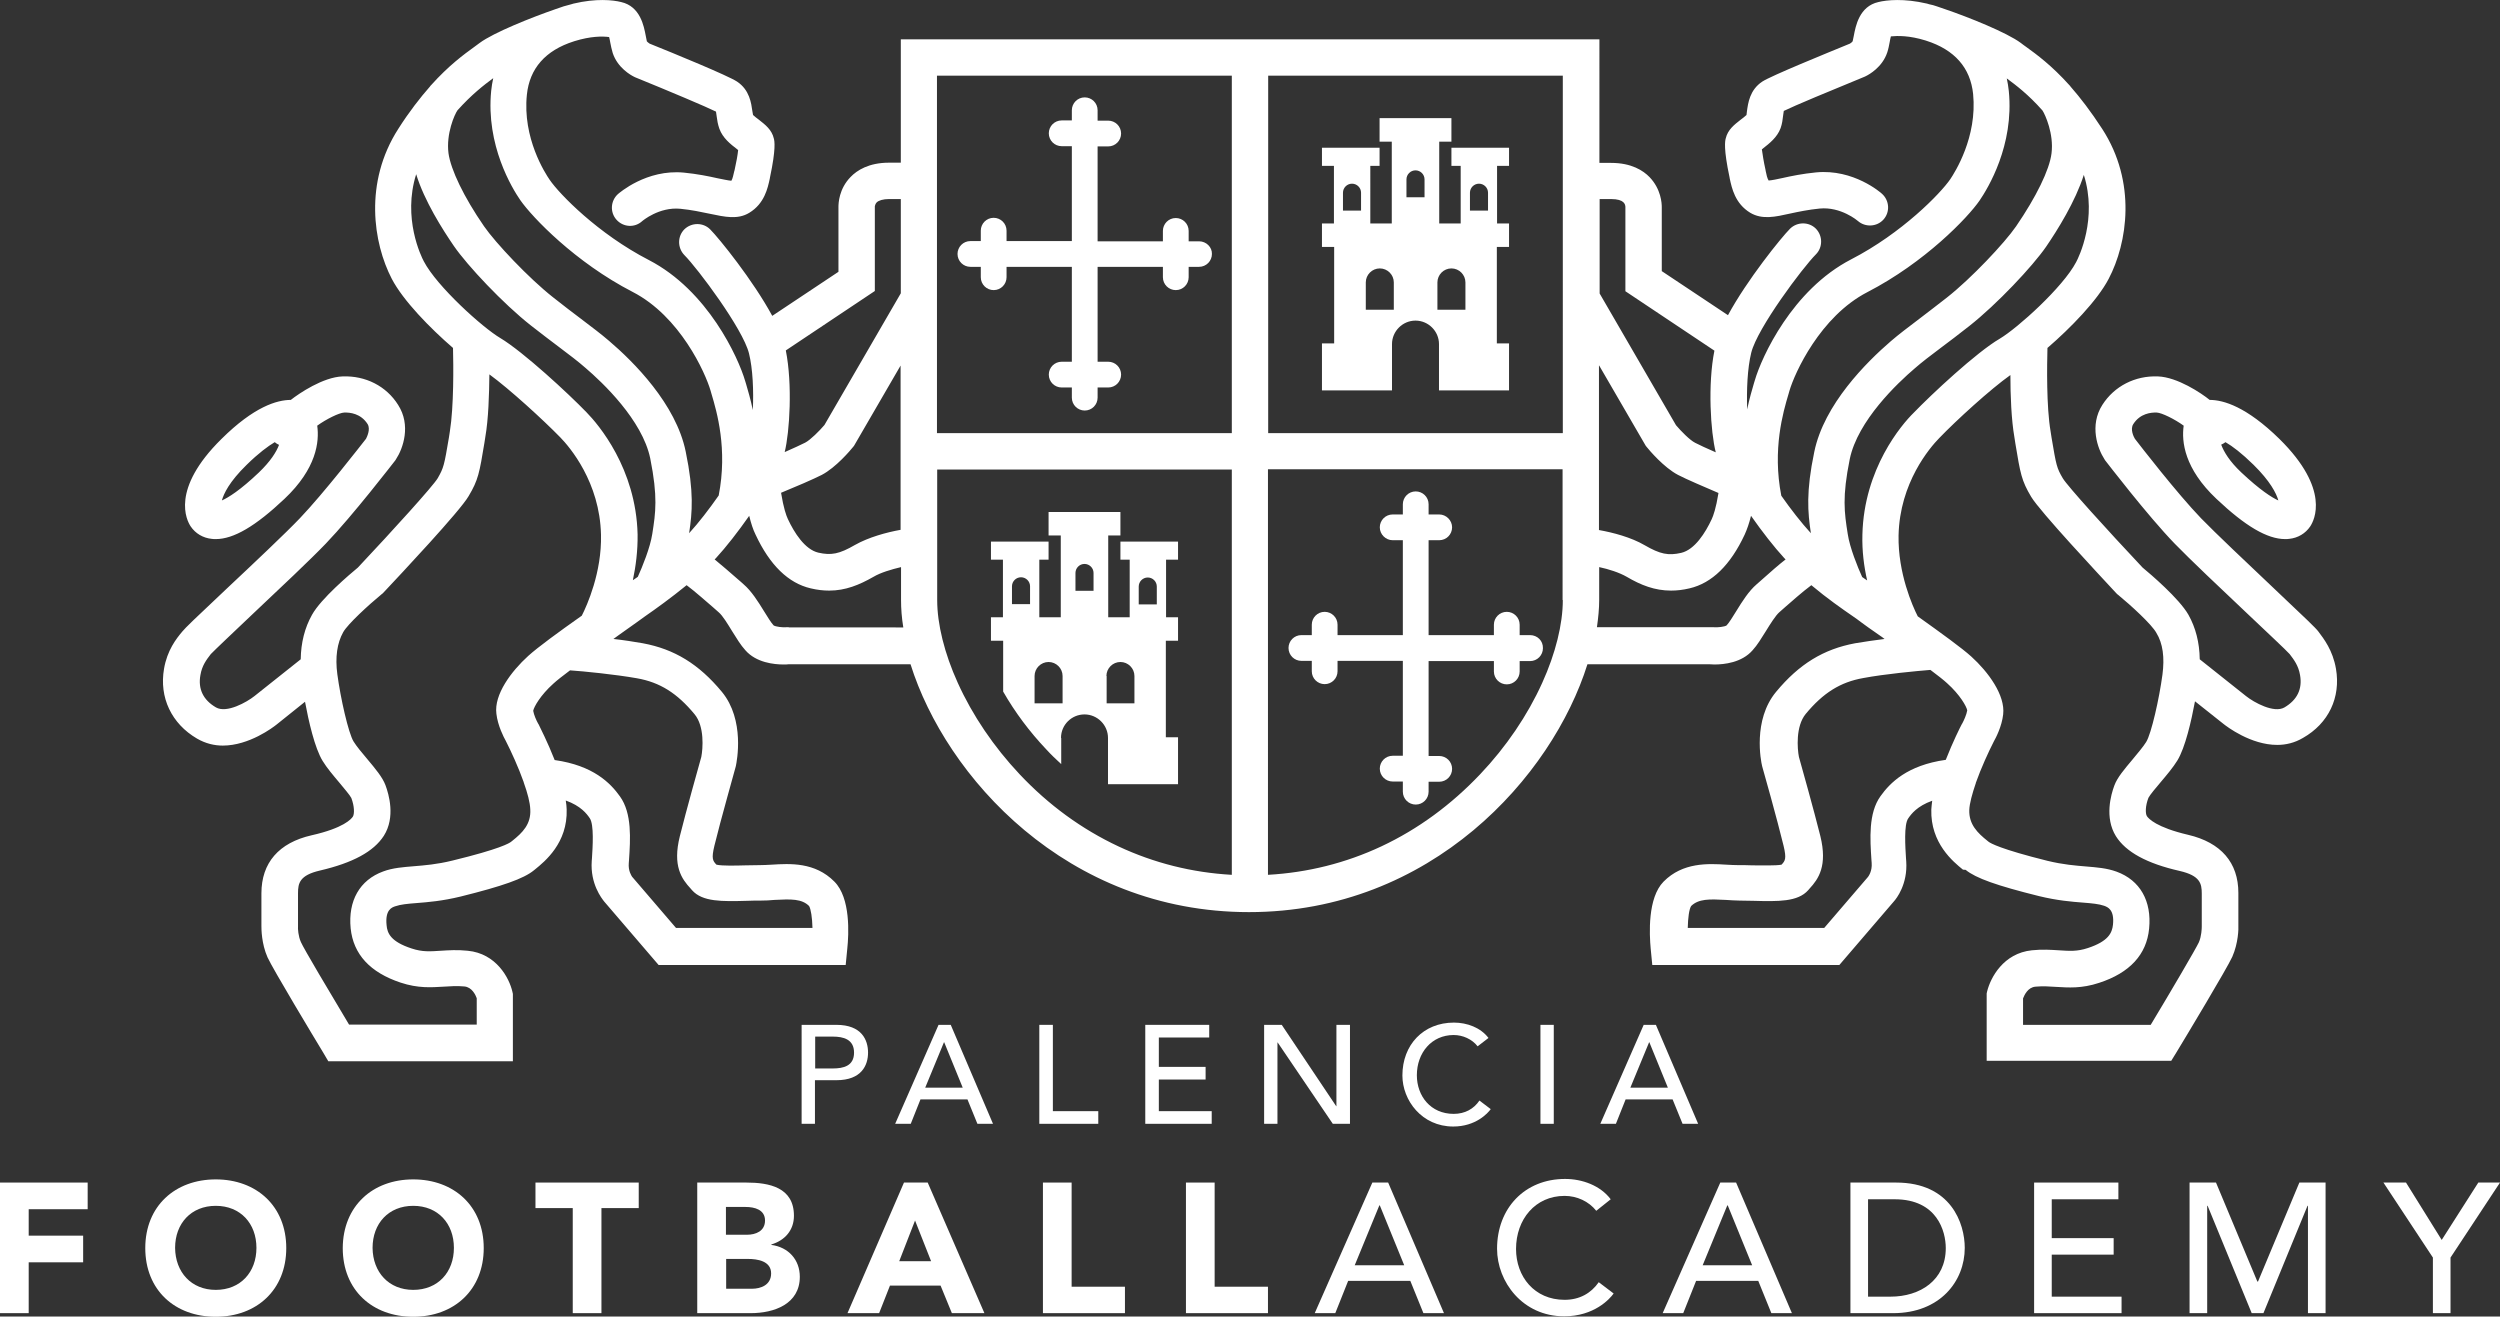
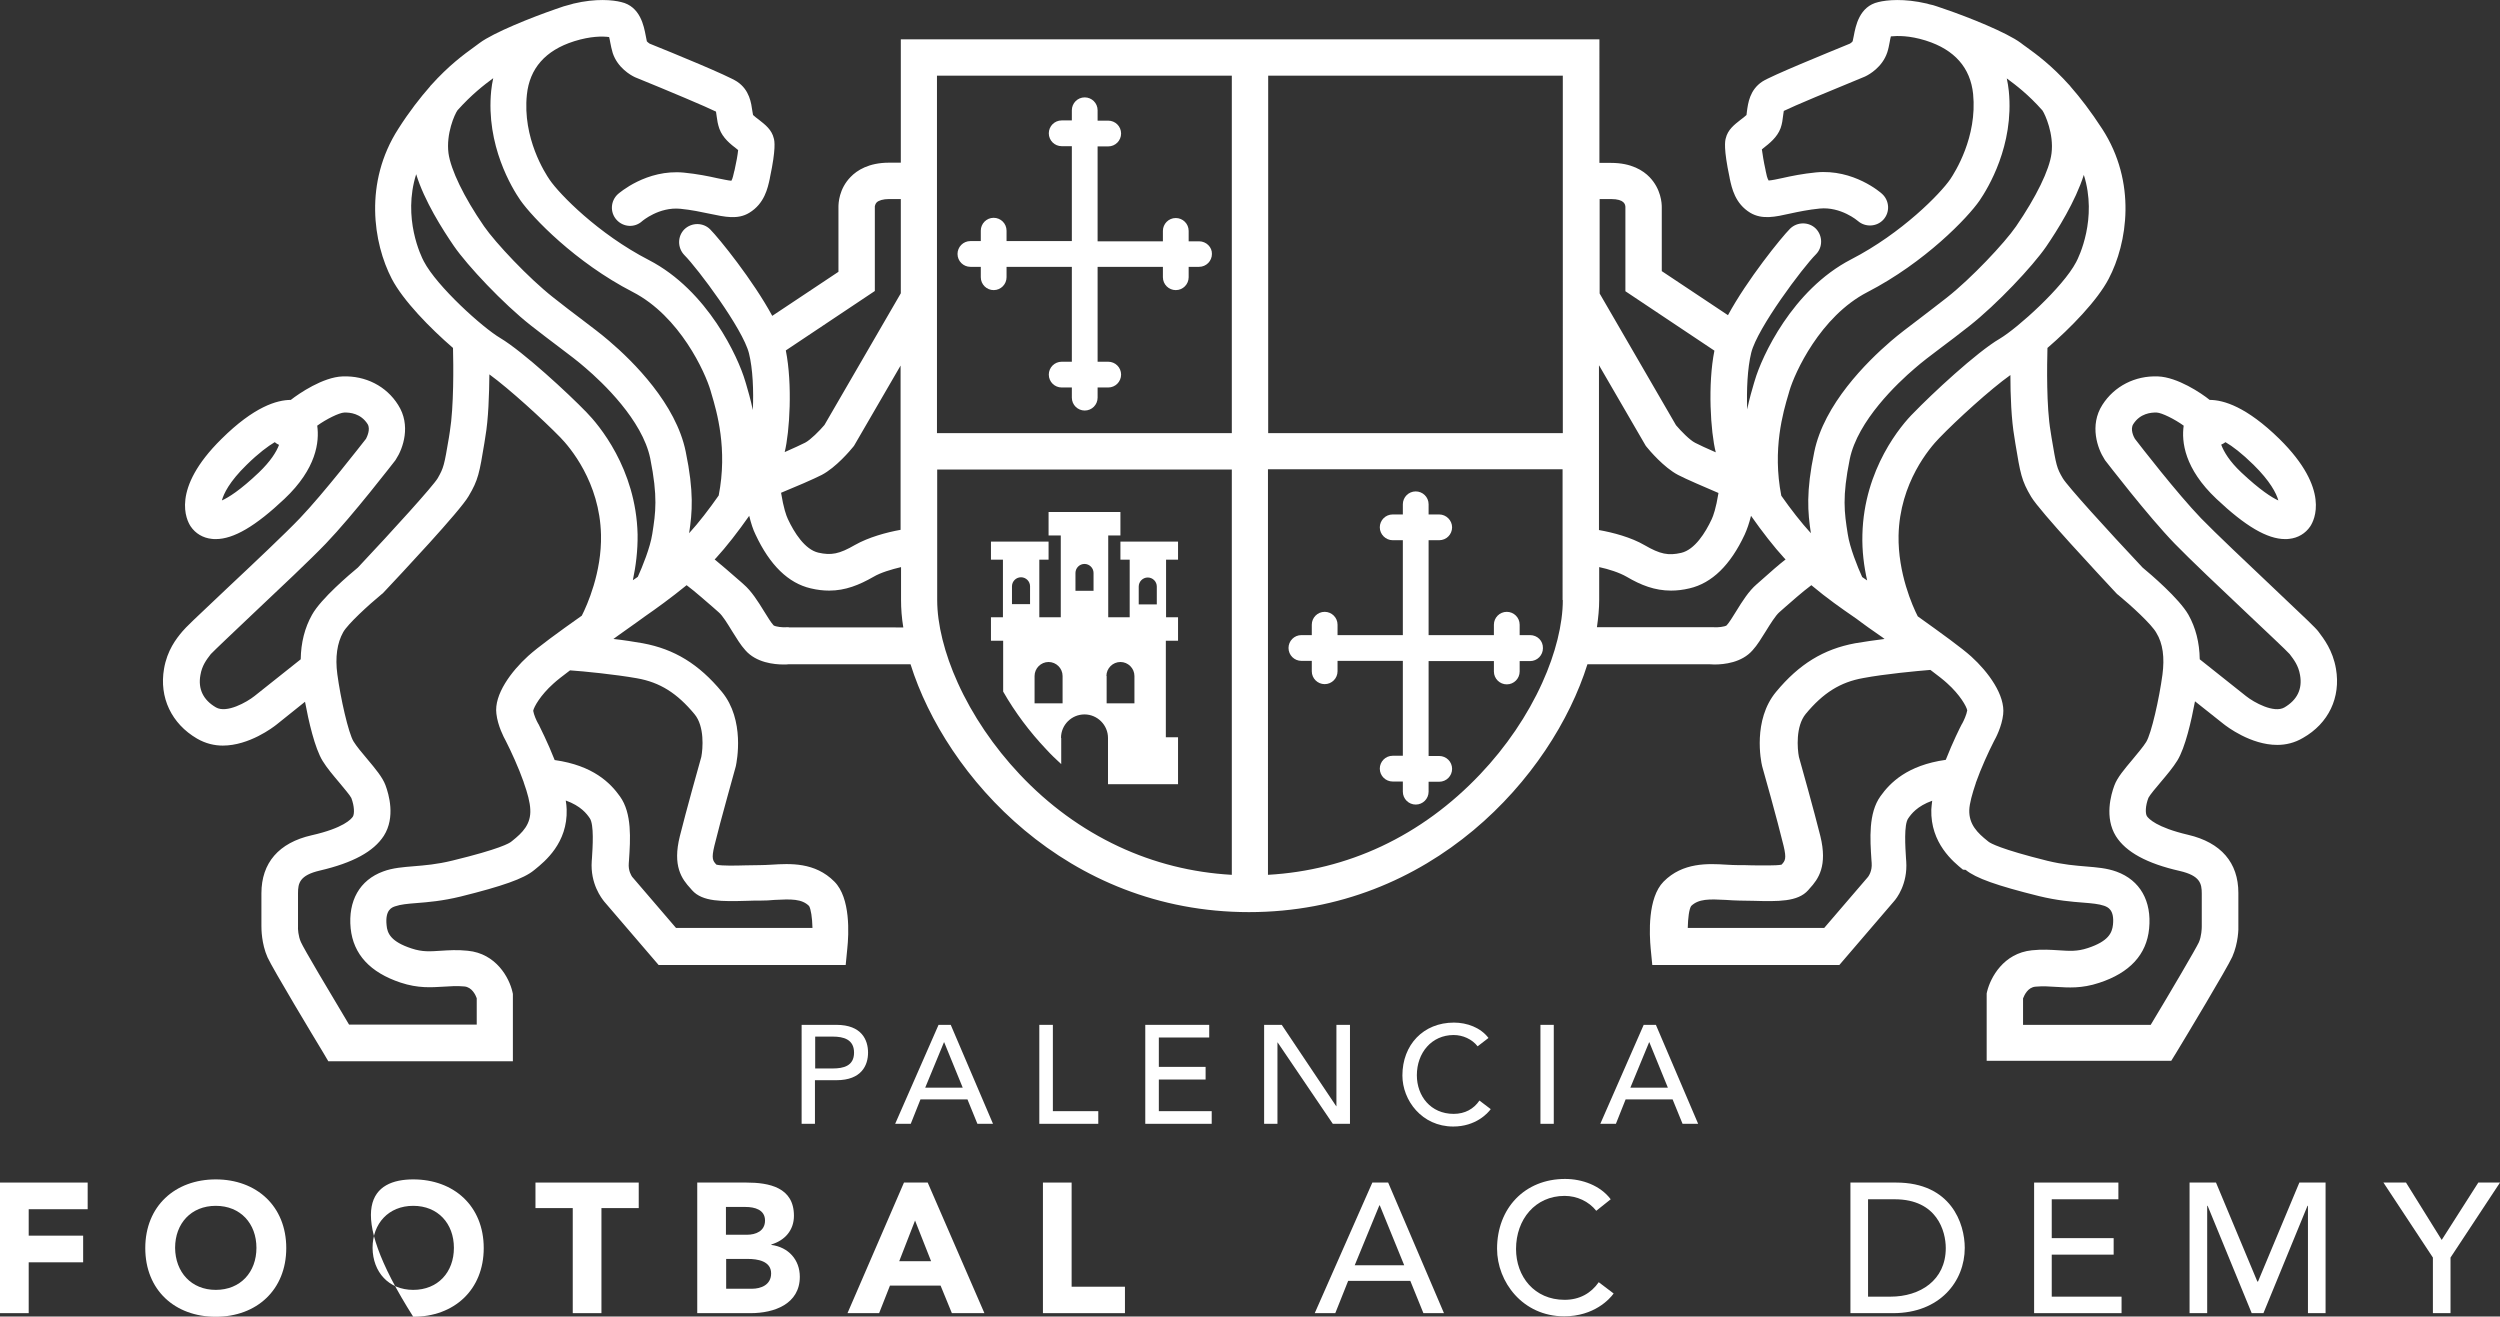
<svg xmlns="http://www.w3.org/2000/svg" xmlns:xlink="http://www.w3.org/1999/xlink" version="1.1" id="Capa_1" x="0px" y="0px" viewBox="0 0 110.65 58.27" style="enable-background:new 0 0 110.65 58.27;" xml:space="preserve">
  <rect x="0" y="0" width="110.65" height="58.27" fill="#333333" stroke="none" />
  <style type="text/css">
	.st0{fill:#FFFFFF;}
	.st1{clip-path:url(#SVGID_00000044144937012629127590000013633061111528177569_);fill:#FFFFFF;}
	.st2{clip-path:url(#SVGID_00000132786289035229204770000009490915280223059627_);fill:#FFFFFF;}
	.st3{clip-path:url(#SVGID_00000152962759521089107120000014727603675163465131_);fill:#FFFFFF;}
	.st4{clip-path:url(#SVGID_00000060723125775305988980000006282688598906649257_);fill:#FFFFFF;}
	.st5{clip-path:url(#SVGID_00000080194390242261881270000015202901688987470727_);fill:#FFFFFF;}
	.st6{clip-path:url(#SVGID_00000104684387965800224740000003148462050870895491_);fill:#FFFFFF;}
	.st7{clip-path:url(#SVGID_00000050637265229850238360000000823470982572009139_);fill:#FFFFFF;}
</style>
  <polygon class="st0" points="0,52.34 0,58.12 1.27,58.12 1.27,55.87 3.68,55.87 3.68,54.69 1.27,54.69 1.27,53.52 3.88,53.52   3.88,52.34 " />
  <g>
    <defs>
      <rect id="SVGID_1_" width="110.65" height="58.27" />
    </defs>
    <clipPath id="SVGID_00000088845541560722754340000003978511517086907788_">
      <use xlink:href="#SVGID_1_" style="overflow:visible;" />
    </clipPath>
    <path style="clip-path:url(#SVGID_00000088845541560722754340000003978511517086907788_);fill:#FFFFFF;" d="M9.55,52.2   c1.8,0,3.12,1.18,3.12,3.04c0,1.85-1.31,3.04-3.12,3.04s-3.12-1.18-3.12-3.04C6.43,53.38,7.75,52.2,9.55,52.2 M9.55,57.09   c1.09,0,1.8-0.78,1.8-1.86c0-1.08-0.71-1.86-1.8-1.86s-1.8,0.78-1.8,1.86C7.76,56.31,8.47,57.09,9.55,57.09" />
-     <path style="clip-path:url(#SVGID_00000088845541560722754340000003978511517086907788_);fill:#FFFFFF;" d="M18.29,52.2   c1.8,0,3.12,1.18,3.12,3.04c0,1.85-1.31,3.04-3.12,3.04s-3.12-1.18-3.12-3.04C15.18,53.38,16.49,52.2,18.29,52.2 M18.29,57.09   c1.09,0,1.8-0.78,1.8-1.86c0-1.08-0.71-1.86-1.8-1.86s-1.8,0.78-1.8,1.86C16.5,56.31,17.21,57.09,18.29,57.09" />
+     <path style="clip-path:url(#SVGID_00000088845541560722754340000003978511517086907788_);fill:#FFFFFF;" d="M18.29,52.2   c1.8,0,3.12,1.18,3.12,3.04c0,1.85-1.31,3.04-3.12,3.04C15.18,53.38,16.49,52.2,18.29,52.2 M18.29,57.09   c1.09,0,1.8-0.78,1.8-1.86c0-1.08-0.71-1.86-1.8-1.86s-1.8,0.78-1.8,1.86C16.5,56.31,17.21,57.09,18.29,57.09" />
  </g>
  <polygon class="st0" points="23.7,52.34 23.7,53.47 25.35,53.47 25.35,58.12 26.62,58.12 26.62,53.47 28.27,53.47 28.27,52.34 " />
  <g>
    <defs>
      <rect id="SVGID_00000170967695293381612180000006809463306288282287_" width="110.65" height="58.27" />
    </defs>
    <clipPath id="SVGID_00000008139486189927054710000011652238461715369364_">
      <use xlink:href="#SVGID_00000170967695293381612180000006809463306288282287_" style="overflow:visible;" />
    </clipPath>
    <path style="clip-path:url(#SVGID_00000008139486189927054710000011652238461715369364_);fill:#FFFFFF;" d="M30.87,52.34h2.16   c1.01,0,2.11,0.21,2.11,1.47c0,0.64-0.4,1.09-1,1.27v0.02c0.76,0.1,1.26,0.66,1.26,1.41c0,1.21-1.14,1.61-2.17,1.61h-2.37V52.34z    M32.14,54.65h0.92c0.39,0,0.8-0.16,0.8-0.63c0-0.48-0.46-0.6-0.86-0.6h-0.87V54.65z M32.14,57.04h1.14c0.4,0,0.85-0.17,0.85-0.68   c0-0.55-0.61-0.64-1.03-0.64h-0.96V57.04z" />
  </g>
  <path class="st0" d="M40.5,54.02l0.71,1.8H39.8L40.5,54.02z M40.01,52.34l-2.5,5.78h1.4l0.48-1.22h2.24l0.5,1.22h1.44l-2.51-5.78  H40.01z" />
  <polygon class="st0" points="46.16,52.34 46.16,58.12 49.79,58.12 49.79,56.95 47.43,56.95 47.43,52.34 " />
-   <polygon class="st0" points="52.49,52.34 52.49,58.12 56.12,58.12 56.12,56.95 53.76,56.95 53.76,52.34 " />
  <path class="st0" d="M61.05,53.35h0.02l1.08,2.65h-2.19L61.05,53.35z M60.74,52.34l-2.55,5.78h0.91l0.57-1.43h2.75l0.58,1.43h0.91  l-2.47-5.78H60.74z" />
  <g>
    <defs>
      <rect id="SVGID_00000161598380385503850960000010508302012912529837_" width="110.65" height="58.27" />
    </defs>
    <clipPath id="SVGID_00000170277557782685058940000001135555455828537986_">
      <use xlink:href="#SVGID_00000161598380385503850960000010508302012912529837_" style="overflow:visible;" />
    </clipPath>
    <path style="clip-path:url(#SVGID_00000170277557782685058940000001135555455828537986_);fill:#FFFFFF;" d="M70.65,53.59   c-0.33-0.42-0.86-0.66-1.4-0.66c-1.3,0-2.15,1.04-2.15,2.35c0,1.22,0.81,2.25,2.15,2.25c0.66,0,1.17-0.29,1.51-0.78l0.66,0.5   c-0.17,0.24-0.86,1.01-2.19,1.01c-1.84,0-2.97-1.53-2.97-2.99c0-1.8,1.23-3.09,3.01-3.09c0.76,0,1.56,0.29,2.02,0.9L70.65,53.59z" />
  </g>
-   <path class="st0" d="M76.45,53.35h0.02l1.08,2.65h-2.19L76.45,53.35z M76.14,52.34l-2.55,5.78h0.91l0.57-1.43h2.75l0.58,1.43h0.91  l-2.47-5.78H76.14z" />
  <g>
    <defs>
      <rect id="SVGID_00000119796834142158992740000012895798467981422268_" width="110.65" height="58.27" />
    </defs>
    <clipPath id="SVGID_00000170971650492825406940000000498394427072470177_">
      <use xlink:href="#SVGID_00000119796834142158992740000012895798467981422268_" style="overflow:visible;" />
    </clipPath>
    <path style="clip-path:url(#SVGID_00000170971650492825406940000000498394427072470177_);fill:#FFFFFF;" d="M81.9,52.34h2.02   c2.44,0,3.04,1.82,3.04,2.89c0,1.48-1.1,2.89-3.17,2.89H81.9V52.34z M82.68,57.39h0.99c1.32,0,2.45-0.73,2.45-2.15   c0-0.74-0.38-2.16-2.26-2.16h-1.18V57.39z" />
  </g>
  <polygon class="st0" points="90.03,52.34 90.03,58.12 93.9,58.12 93.9,57.39 90.81,57.39 90.81,55.53 93.55,55.53 93.55,54.8   90.81,54.8 90.81,53.08 93.76,53.08 93.76,52.34 " />
  <polygon class="st0" points="101.77,52.34 99.94,56.72 99.91,56.72 98.08,52.34 96.91,52.34 96.91,58.12 97.69,58.12 97.69,53.37   97.71,53.37 99.66,58.12 100.18,58.12 102.13,53.37 102.15,53.37 102.15,58.12 102.93,58.12 102.93,52.34 " />
  <polygon class="st0" points="109.69,52.34 108.07,54.88 106.49,52.34 105.49,52.34 107.68,55.66 107.68,58.12 108.46,58.12   108.46,55.66 110.65,52.34 " />
  <g>
    <defs>
      <rect id="SVGID_00000098183467534287436280000016251649556391719344_" width="110.65" height="58.27" />
    </defs>
    <clipPath id="SVGID_00000105427607386285474610000006195068815321943172_">
      <use xlink:href="#SVGID_00000098183467534287436280000016251649556391719344_" style="overflow:visible;" />
    </clipPath>
    <path style="clip-path:url(#SVGID_00000105427607386285474610000006195068815321943172_);fill:#FFFFFF;" d="M35.48,45.36h1.54   c1.12,0,1.4,0.67,1.4,1.23c0,0.55-0.28,1.22-1.4,1.22h-0.95v1.93h-0.59V45.36z M36.08,47.29h0.78c0.47,0,0.94-0.11,0.94-0.7   c0-0.59-0.47-0.71-0.94-0.71h-0.78V47.29z" />
  </g>
  <path class="st0" d="M41.54,45.36h0.54l1.87,4.38h-0.69l-0.44-1.08h-2.08l-0.43,1.08h-0.69L41.54,45.36z M42.61,48.14l-0.82-2.01  h-0.01l-0.83,2.01H42.61z" />
  <polygon class="st0" points="46,45.36 46.6,45.36 46.6,49.18 48.61,49.18 48.61,49.74 46,49.74 " />
  <polygon class="st0" points="50.69,45.36 53.52,45.36 53.52,45.92 51.29,45.92 51.29,47.22 53.36,47.22 53.36,47.78 51.29,47.78   51.29,49.18 53.63,49.18 53.63,49.74 50.69,49.74 " />
  <polygon class="st0" points="55.95,45.36 56.73,45.36 59.14,48.96 59.15,48.96 59.15,45.36 59.75,45.36 59.75,49.74 58.99,49.74   56.55,46.14 56.54,46.14 56.54,49.74 55.95,49.74 " />
  <g>
    <defs>
      <rect id="SVGID_00000019660899038023120330000013511025771201381284_" width="110.65" height="58.27" />
    </defs>
    <clipPath id="SVGID_00000152953561343700228930000006257227568343137725_">
      <use xlink:href="#SVGID_00000019660899038023120330000013511025771201381284_" style="overflow:visible;" />
    </clipPath>
    <path style="clip-path:url(#SVGID_00000152953561343700228930000006257227568343137725_);fill:#FFFFFF;" d="M65.4,46.31   c-0.25-0.32-0.66-0.5-1.06-0.5c-0.98,0-1.63,0.79-1.63,1.78c0,0.92,0.61,1.71,1.63,1.71c0.5,0,0.89-0.22,1.14-0.59l0.5,0.38   c-0.13,0.18-0.66,0.77-1.66,0.77c-1.39,0-2.25-1.16-2.25-2.26c0-1.36,0.93-2.34,2.28-2.34c0.58,0,1.18,0.22,1.53,0.68L65.4,46.31z" />
  </g>
  <rect x="68.18" y="45.36" class="st0" width="0.59" height="4.38" />
  <path class="st0" d="M72.75,45.36h0.54l1.87,4.38h-0.69l-0.44-1.08h-2.08l-0.43,1.08h-0.69L72.75,45.36z M73.82,48.14L73,46.13  h-0.01l-0.83,2.01H73.82z" />
  <g>
    <defs>
      <rect id="SVGID_00000182521991091572044710000004919657782754557884_" width="110.65" height="58.27" />
    </defs>
    <clipPath id="SVGID_00000060709354595804869090000016298486686934131119_">
      <use xlink:href="#SVGID_00000182521991091572044710000004919657782754557884_" style="overflow:visible;" />
    </clipPath>
-     <path style="clip-path:url(#SVGID_00000060709354595804869090000016298486686934131119_);fill:#FFFFFF;" d="M66.79,7.34v-0.8h-2.55   v0.8h0.41v2.55H63.7V6.27h0.54V5.23h-3.18v1.04h0.54v3.62h-0.95V7.34h0.41v-0.8h-2.55v0.8h0.53v2.55h-0.53v1.04h0.54v4.27h-0.54   v1.04v1.04h3.1v-2.05v0c0-0.57,0.47-1.04,1.04-1.04s1.04,0.47,1.04,1.04v2.05h3.1v-1.04V15.2h-0.54v-4.27h0.54V9.89h-0.53V7.34   H66.79z M60.24,9.32h-0.8V8.53c0-0.22,0.18-0.4,0.4-0.4c0.22,0,0.4,0.18,0.4,0.4V9.32z M61.68,13.71h-1.23V12.5   c0-0.34,0.28-0.62,0.62-0.62c0.34,0,0.62,0.28,0.62,0.62V13.71z M63.05,8.73h-0.8V7.94c0-0.22,0.18-0.4,0.4-0.4s0.4,0.18,0.4,0.4   V8.73z M64.85,13.71h-1.23V12.5c0-0.34,0.28-0.62,0.62-0.62c0.34,0,0.62,0.28,0.62,0.62V13.71z M65.86,9.32h-0.8V8.53   c0-0.22,0.18-0.4,0.4-0.4s0.4,0.18,0.4,0.4V9.32z" />
    <path style="clip-path:url(#SVGID_00000060709354595804869090000016298486686934131119_);fill:#FFFFFF;" d="M53.07,10.68h-0.46   v-0.46c0-0.32-0.26-0.57-0.57-0.57c-0.32,0-0.57,0.26-0.57,0.57v0.46h-2.89v-4.2h0.47c0.32,0,0.57-0.26,0.57-0.57   c0-0.32-0.26-0.57-0.57-0.57h-0.47V4.88c0-0.32-0.26-0.57-0.57-0.57c-0.32,0-0.57,0.26-0.57,0.57v0.45h-0.45   c-0.32,0-0.57,0.26-0.57,0.57c0,0.32,0.26,0.57,0.57,0.57h0.45v4.2h-2.89v-0.46c0-0.32-0.26-0.57-0.57-0.57   c-0.32,0-0.57,0.26-0.57,0.57v0.46h-0.46c-0.32,0-0.57,0.26-0.57,0.57c0,0.32,0.26,0.57,0.57,0.57h0.46v0.46   c0,0.32,0.26,0.57,0.57,0.57c0.32,0,0.57-0.26,0.57-0.57v-0.46h2.89v4.2h-0.45c-0.32,0-0.57,0.26-0.57,0.57   c0,0.32,0.26,0.57,0.57,0.57h0.45v0.45c0,0.32,0.26,0.57,0.57,0.57c0.32,0,0.57-0.26,0.57-0.57v-0.45h0.47   c0.32,0,0.57-0.26,0.57-0.57c0-0.32-0.26-0.57-0.57-0.57h-0.47v-4.2h2.89v0.46c0,0.32,0.26,0.57,0.57,0.57   c0.32,0,0.57-0.26,0.57-0.57v-0.46h0.46c0.32,0,0.57-0.26,0.57-0.57C53.65,10.94,53.39,10.68,53.07,10.68" />
    <path style="clip-path:url(#SVGID_00000060709354595804869090000016298486686934131119_);fill:#FFFFFF;" d="M67.72,28.11h-0.46   v-0.46c0-0.32-0.26-0.57-0.57-0.57c-0.32,0-0.57,0.26-0.57,0.57v0.46h-2.89v-4.2h0.47c0.32,0,0.57-0.26,0.57-0.57   s-0.26-0.57-0.57-0.57h-0.47v-0.45c0-0.32-0.26-0.57-0.57-0.57c-0.32,0-0.57,0.26-0.57,0.57v0.45h-0.45   c-0.32,0-0.57,0.26-0.57,0.57s0.26,0.57,0.57,0.57h0.45v4.2h-2.89v-0.46c0-0.32-0.26-0.57-0.57-0.57c-0.32,0-0.57,0.26-0.57,0.57   v0.46h-0.46c-0.32,0-0.57,0.26-0.57,0.57c0,0.32,0.26,0.57,0.57,0.57h0.46v0.46c0,0.32,0.26,0.57,0.57,0.57   c0.32,0,0.57-0.26,0.57-0.57v-0.46h2.89v4.2h-0.45c-0.32,0-0.57,0.26-0.57,0.57c0,0.32,0.26,0.57,0.57,0.57h0.45v0.45   c0,0.32,0.26,0.57,0.57,0.57c0.32,0,0.57-0.26,0.57-0.57V34.6h0.47c0.32,0,0.57-0.26,0.57-0.57c0-0.32-0.26-0.57-0.57-0.57h-0.47   v-4.2h2.89v0.46c0,0.32,0.26,0.57,0.57,0.57c0.32,0,0.57-0.26,0.57-0.57v-0.46h0.46c0.32,0,0.57-0.26,0.57-0.57   C68.3,28.36,68.04,28.11,67.72,28.11" />
    <path style="clip-path:url(#SVGID_00000060709354595804869090000016298486686934131119_);fill:#FFFFFF;" d="M46.96,32.66   c0-0.58,0.47-1.04,1.04-1.04s1.04,0.47,1.04,1.04v2.05h3.1v-1.04v-1.04H51.6v-4.27h0.54v-1.04h-0.53v-2.55h0.53v-0.8h-2.55v0.8H50   v2.55h-0.95v-3.62h0.54v-1.04h-3.18v1.04h0.54v3.62H46v-2.55h0.41v-0.8h-2.55v0.8h0.53v2.55h-0.53v1.04h0.54v2.25   c0.52,0.91,1.17,1.78,1.91,2.56c0.21,0.23,0.43,0.44,0.66,0.65V32.66z M50.4,25.96L50.4,25.96c0-0.22,0.18-0.4,0.4-0.4   s0.4,0.18,0.4,0.4v0.79h-0.8V25.96z M48.97,29.92L48.97,29.92c0-0.34,0.28-0.62,0.62-0.62s0.62,0.28,0.62,0.62v1.21h-1.23V29.92z    M47.6,25.36L47.6,25.36c0-0.22,0.18-0.4,0.4-0.4s0.4,0.18,0.4,0.4v0.79h-0.8V25.36z M45.59,26.74h-0.8v-0.79   c0-0.22,0.18-0.4,0.4-0.4s0.4,0.18,0.4,0.4V26.74z M45.79,31.13v-1.21c0-0.34,0.28-0.62,0.62-0.62s0.62,0.28,0.62,0.62v1.21H45.79z   " />
    <path style="clip-path:url(#SVGID_00000060709354595804869090000016298486686934131119_);fill:#FFFFFF;" d="M103.39,29.6   c-0.14-0.82-0.54-1.33-0.78-1.65c-0.12-0.16-0.51-0.53-2-1.94c-1.14-1.08-2.56-2.42-3.19-3.07c-1.06-1.1-2.7-3.22-2.93-3.52   c-0.05-0.08-0.22-0.42-0.07-0.65c0.3-0.47,0.78-0.52,1.04-0.51c0.22,0.01,0.79,0.29,1.19,0.58c-0.1,0.71,0.03,1.9,1.45,3.24   c1.28,1.21,2.25,1.78,3.04,1.78c0.06,0,0.12,0,0.18-0.01c0.39-0.04,0.72-0.24,0.93-0.55c0.18-0.27,0.9-1.64-1.36-3.87   C99.43,18,98.41,17.7,97.8,17.7c-0.37-0.3-1.43-1.01-2.29-1.04c-1.01-0.04-1.93,0.43-2.46,1.26c-0.58,0.91-0.21,1.94,0.09,2.4   l0.03,0.05c0.08,0.1,1.88,2.45,3.08,3.69c0.66,0.68,2.03,1.98,3.25,3.13c0.79,0.75,1.69,1.59,1.84,1.76   c0.19,0.25,0.39,0.51,0.46,0.93c0.11,0.62-0.13,1.1-0.69,1.43c-0.46,0.27-1.35-0.22-1.7-0.5l-2.05-1.63   c-0.01-0.74-0.18-1.4-0.5-1.97c-0.41-0.72-1.69-1.81-2.03-2.09c-1.58-1.68-3.32-3.6-3.53-3.95c-0.27-0.46-0.29-0.56-0.5-1.81   l-0.04-0.26c-0.19-1.1-0.16-2.94-0.14-3.7c1.02-0.88,2.21-2.1,2.71-3.06c0.83-1.58,1.25-4.27-0.29-6.64   c-0.5-0.77-0.97-1.38-1.4-1.87c-0.01-0.01-0.01-0.02-0.02-0.03c-0.01-0.01-0.01-0.01-0.02-0.02c-0.8-0.89-1.46-1.37-1.93-1.71   c-0.08-0.06-0.16-0.11-0.23-0.17c-0.62-0.46-2.31-1.14-3.37-1.5c-0.11-0.04-0.23-0.08-0.35-0.12c-0.11-0.04-0.22-0.07-0.33-0.09   c-0.04-0.01-0.07-0.02-0.1-0.03C84.26-0.08,83.51,0,83.14,0.09c-0.85,0.19-1.01,1.07-1.09,1.49c-0.02,0.09-0.04,0.2-0.05,0.24   c-0.01,0.03-0.07,0.08-0.12,0.11c-1.07,0.44-3.48,1.42-3.88,1.68c-0.56,0.37-0.63,0.96-0.68,1.31c-0.01,0.05-0.01,0.12-0.02,0.17   c-0.06,0.06-0.18,0.15-0.26,0.21c-0.28,0.22-0.57,0.44-0.66,0.83c-0.03,0.11-0.1,0.45,0.17,1.72l0.01,0.06   c0.09,0.41,0.23,1.1,0.91,1.51C78,9.73,78.57,9.6,79.24,9.45c0.37-0.08,0.8-0.17,1.3-0.22c0.94-0.09,1.68,0.54,1.69,0.55   c0.33,0.29,0.84,0.26,1.13-0.06c0.3-0.33,0.27-0.84-0.06-1.14c-0.05-0.05-1.26-1.11-2.92-0.95c-0.6,0.06-1.09,0.16-1.49,0.25   c-0.22,0.05-0.47,0.1-0.61,0.11c-0.06-0.09-0.1-0.26-0.13-0.42l-0.01-0.06c-0.08-0.35-0.13-0.69-0.16-0.9   C78,6.6,78.02,6.58,78.03,6.57c0.28-0.22,0.63-0.49,0.78-0.9c0.07-0.2,0.09-0.38,0.11-0.55c0.01-0.06,0.02-0.15,0.03-0.21   C79.37,4.7,81.05,4,82.54,3.39l0.06-0.03c0.12-0.06,0.71-0.38,0.93-1.04c0.05-0.15,0.08-0.31,0.11-0.47   c0.01-0.07,0.03-0.16,0.05-0.24c0.3-0.03,0.82-0.04,1.53,0.18c0.01,0,0.02,0.01,0.03,0.01c1.26,0.4,1.96,1.2,2.08,2.36   c0.19,1.91-0.81,3.47-1.01,3.77c-0.43,0.63-2.14,2.39-4.39,3.55c-2.61,1.35-3.96,4.32-4.26,5.35l-0.04,0.13   c-0.08,0.28-0.2,0.67-0.3,1.16c-0.03-0.85,0.01-1.82,0.18-2.51c0.27-1.09,2.28-3.77,2.86-4.35c0.31-0.31,0.31-0.82,0-1.14   c-0.31-0.31-0.82-0.31-1.14,0c-0.39,0.39-1.9,2.26-2.75,3.83l-2.93-1.95V9.16c0-0.16-0.03-0.79-0.54-1.32   c-0.28-0.29-0.8-0.63-1.7-0.63h0h-0.52V1.74H39.87V7.2h-0.52h0c-0.9,0-1.42,0.34-1.7,0.63C37.13,8.36,37.11,9,37.11,9.16v2.87   l-2.93,1.95c-0.85-1.57-2.35-3.43-2.75-3.83c-0.31-0.31-0.82-0.31-1.14,0c-0.31,0.31-0.31,0.82,0,1.14   c0.58,0.58,2.59,3.26,2.86,4.35c0.17,0.68,0.21,1.66,0.17,2.51c-0.1-0.49-0.22-0.88-0.3-1.16l-0.04-0.13   c-0.3-1.03-1.65-4-4.26-5.35c-2.25-1.16-3.96-2.92-4.39-3.55c-0.2-0.29-1.21-1.85-1.01-3.77c0.12-1.16,0.82-1.96,2.08-2.36   c0.01,0,0.02-0.01,0.03-0.01c0.71-0.22,1.23-0.22,1.53-0.18c0.02,0.08,0.04,0.17,0.05,0.24c0.03,0.15,0.06,0.31,0.11,0.47   c0.22,0.66,0.81,0.98,0.93,1.04l0.06,0.03c1.5,0.61,3.18,1.32,3.58,1.52c0.01,0.06,0.02,0.14,0.03,0.21   c0.02,0.17,0.05,0.35,0.12,0.55c0.15,0.41,0.49,0.68,0.78,0.9c0.01,0.01,0.03,0.03,0.05,0.04c-0.02,0.21-0.08,0.55-0.16,0.9   L32.5,7.57C32.46,7.73,32.43,7.91,32.37,8c-0.14-0.01-0.4-0.07-0.61-0.11c-0.4-0.09-0.89-0.19-1.49-0.25   c-1.66-0.16-2.87,0.91-2.92,0.95c-0.33,0.3-0.36,0.81-0.06,1.14c0.3,0.33,0.8,0.36,1.13,0.06c0.01-0.01,0.75-0.64,1.69-0.55   c0.5,0.05,0.92,0.14,1.3,0.22c0.67,0.14,1.24,0.27,1.75-0.04c0.68-0.41,0.82-1.1,0.91-1.51l0.01-0.06c0.27-1.27,0.2-1.61,0.17-1.72   c-0.09-0.39-0.38-0.61-0.66-0.83c-0.08-0.06-0.2-0.15-0.26-0.21c-0.01-0.05-0.02-0.12-0.03-0.17c-0.05-0.35-0.12-0.94-0.68-1.31   c-0.39-0.26-2.8-1.25-3.87-1.68c-0.05-0.03-0.1-0.08-0.12-0.1c-0.01-0.05-0.03-0.16-0.05-0.25c-0.08-0.42-0.24-1.3-1.09-1.49   C27.13,0,26.39-0.08,25.38,0.16c-0.03,0.01-0.07,0.02-0.1,0.03c-0.11,0.03-0.22,0.06-0.33,0.09c-0.12,0.04-0.24,0.08-0.35,0.12   c-1.07,0.37-2.75,1.04-3.37,1.5c-0.07,0.05-0.15,0.11-0.23,0.17c-0.47,0.34-1.13,0.82-1.93,1.71c-0.01,0.01-0.01,0.01-0.02,0.02   c-0.01,0.01-0.01,0.02-0.02,0.03c-0.43,0.49-0.91,1.1-1.4,1.87c-1.53,2.38-1.11,5.06-0.29,6.64c0.5,0.96,1.69,2.18,2.71,3.06   c0.02,0.76,0.04,2.59-0.14,3.7l-0.04,0.26c-0.21,1.24-0.23,1.34-0.5,1.81c-0.21,0.35-1.95,2.27-3.53,3.95   c-0.35,0.29-1.63,1.37-2.03,2.09c-0.32,0.57-0.49,1.23-0.5,1.97l-2.05,1.63c-0.34,0.27-1.23,0.77-1.7,0.5   c-0.57-0.33-0.8-0.82-0.69-1.43c0.07-0.42,0.26-0.67,0.46-0.93c0.15-0.16,1.05-1.01,1.84-1.76c1.21-1.14,2.59-2.44,3.25-3.13   c1.2-1.25,3-3.59,3.08-3.69l0.03-0.05c0.31-0.47,0.67-1.5,0.09-2.4c-0.52-0.83-1.44-1.3-2.46-1.26c-0.86,0.03-1.92,0.75-2.29,1.04   c-0.61,0-1.63,0.3-3.07,1.73c-2.26,2.23-1.54,3.6-1.36,3.87c0.21,0.31,0.54,0.51,0.93,0.55c0.06,0.01,0.12,0.01,0.18,0.01   c0.79,0,1.76-0.57,3.04-1.78c1.42-1.34,1.55-2.53,1.45-3.24c0.4-0.29,0.97-0.57,1.19-0.58c0.26-0.01,0.74,0.04,1.04,0.51   c0.14,0.23-0.03,0.57-0.07,0.65c-0.23,0.29-1.87,2.41-2.93,3.52c-0.63,0.66-2.05,2-3.19,3.07c-1.49,1.4-1.88,1.78-2.01,1.94   C7.8,28.27,7.4,28.78,7.26,29.6c-0.22,1.27,0.33,2.43,1.46,3.09C9.1,32.91,9.49,33,9.86,33c1.17,0,2.23-0.81,2.38-0.93l1.26-1.01   c0.16,0.86,0.43,2.05,0.78,2.62c0.19,0.31,0.47,0.64,0.74,0.96c0.19,0.23,0.48,0.57,0.53,0.68c0.14,0.37,0.14,0.7,0.07,0.82   c-0.07,0.11-0.41,0.51-1.83,0.83c-1.45,0.33-2.22,1.22-2.22,2.57v1.44c0,0.13,0,0.78,0.27,1.39c0.23,0.51,2.09,3.6,2.46,4.21   l0.23,0.39h8.17v-2.98l-0.02-0.09c-0.14-0.62-0.72-1.7-1.98-1.82c-0.47-0.05-0.85-0.02-1.19,0c-0.47,0.03-0.81,0.06-1.29-0.1   c-0.92-0.3-1.08-0.67-1.11-1.03c-0.07-0.68,0.23-0.79,0.39-0.84c0.23-0.08,0.54-0.11,0.93-0.14c0.51-0.04,1.14-0.09,1.96-0.29   c1.85-0.46,2.79-0.79,3.24-1.16l0.05-0.04c0.43-0.35,1.45-1.17,1.4-2.66c0-0.12-0.02-0.25-0.04-0.39c0.67,0.24,0.93,0.59,1.06,0.78   c0.2,0.28,0.13,1.29,0.1,1.77l-0.01,0.13c-0.07,1.01,0.44,1.65,0.55,1.79l2.41,2.81h8.28l0.07-0.72c0.07-0.65,0.15-2.25-0.57-2.97   c-0.86-0.87-1.97-0.8-2.78-0.75c-0.19,0.01-0.36,0.02-0.52,0.02c-0.2,0-0.43,0.01-0.64,0.01c-0.39,0.01-1.02,0.03-1.28-0.03   c-0.16-0.17-0.23-0.26-0.09-0.84c0.26-1.08,0.94-3.47,0.94-3.49l0.01-0.04c0.04-0.2,0.41-2.03-0.62-3.28   c-1.02-1.23-2.1-1.89-3.5-2.15c-0.4-0.07-0.85-0.14-1.3-0.19c0.08-0.06,0.15-0.11,0.22-0.16c0.4-0.28,0.69-0.49,0.83-0.59   c0.08-0.06,0.21-0.15,0.36-0.26c0.45-0.31,1.13-0.8,1.83-1.37c0.39,0.29,0.91,0.76,1.16,0.97c0.1,0.09,0.19,0.17,0.26,0.23   c0.17,0.14,0.4,0.52,0.59,0.83c0.2,0.32,0.38,0.62,0.59,0.85c0.48,0.55,1.27,0.63,1.69,0.63c0.09,0,0.17,0,0.22-0.01h5.4   c1.56,4.97,6.91,10.97,14.98,10.97s13.42-6,14.98-10.97h5.4c0.05,0,0.13,0.01,0.22,0.01c0.43,0,1.21-0.08,1.69-0.63   c0.21-0.23,0.39-0.53,0.59-0.85c0.19-0.31,0.43-0.69,0.59-0.83c0.07-0.06,0.16-0.14,0.26-0.23c0.24-0.21,0.77-0.68,1.16-0.97   c0.69,0.58,1.38,1.06,1.83,1.37c0.15,0.11,0.28,0.19,0.36,0.26c0.14,0.11,0.43,0.31,0.83,0.59c0.07,0.05,0.15,0.1,0.22,0.16   c-0.45,0.06-0.9,0.12-1.3,0.19c-1.4,0.26-2.48,0.92-3.5,2.15c-1.04,1.25-0.67,3.08-0.62,3.28l0.01,0.04   c0.01,0.02,0.68,2.41,0.94,3.49c0.14,0.58,0.07,0.67-0.09,0.84c-0.25,0.05-0.89,0.03-1.28,0.03c-0.21-0.01-0.44-0.01-0.64-0.01   c-0.16,0-0.34-0.01-0.52-0.02c-0.81-0.05-1.93-0.11-2.78,0.75c-0.71,0.72-0.63,2.32-0.57,2.97l0.07,0.72h8.28l2.41-2.81   c0.12-0.13,0.62-0.77,0.55-1.78l-0.01-0.13c-0.03-0.49-0.1-1.5,0.1-1.77c0.13-0.19,0.39-0.54,1.06-0.78   c-0.02,0.14-0.03,0.27-0.04,0.39c-0.04,1.49,0.97,2.31,1.4,2.66L87,38.5c0.45,0.37,1.39,0.7,3.24,1.16   c0.82,0.2,1.45,0.25,1.96,0.29c0.39,0.03,0.7,0.06,0.93,0.14c0.16,0.06,0.46,0.17,0.39,0.84c-0.04,0.36-0.2,0.73-1.11,1.03   c-0.48,0.16-0.82,0.13-1.29,0.1c-0.34-0.02-0.72-0.05-1.19,0c-1.26,0.13-1.83,1.21-1.98,1.82l-0.02,0.09v2.98h8.17l0.24-0.39   c0.37-0.61,2.23-3.7,2.46-4.21c0.27-0.61,0.28-1.26,0.27-1.39v-1.44c0-1.34-0.77-2.23-2.22-2.57c-1.41-0.33-1.76-0.72-1.83-0.83   c-0.07-0.12-0.07-0.45,0.07-0.81c0.06-0.12,0.35-0.47,0.54-0.69c0.27-0.32,0.55-0.65,0.74-0.96c0.35-0.57,0.62-1.76,0.78-2.62   l1.26,1c0.15,0.12,1.21,0.93,2.38,0.93c0.38,0,0.77-0.09,1.14-0.31C103.06,32.02,103.61,30.87,103.39,29.6 M98.5,19.57   c0.31,0.18,0.72,0.49,1.24,1c0.74,0.73,1.01,1.26,1.1,1.58c-0.29-0.13-0.81-0.46-1.64-1.24c-0.52-0.49-0.77-0.91-0.89-1.23   C98.37,19.65,98.44,19.62,98.5,19.57 M11.46,20.91c-0.83,0.79-1.35,1.11-1.64,1.24c0.08-0.29,0.32-0.82,1.1-1.58   c0.53-0.52,0.94-0.82,1.24-1c0.06,0.05,0.12,0.09,0.19,0.12C12.23,20.01,11.97,20.42,11.46,20.91 M34.78,15.51l3.94-2.63V9.15V9.13   c0,0,0.02-0.11,0.08-0.17c0.09-0.09,0.29-0.15,0.55-0.15c0.19,0,0.36,0,0.52,0v4.17l-3.38,5.83c-0.22,0.26-0.62,0.66-0.85,0.78   c-0.17,0.09-0.53,0.25-0.91,0.42C34.95,19.12,35.08,17.01,34.78,15.51 M36.37,21.02c0.63-0.33,1.27-1.09,1.39-1.24l0.04-0.05   l2.06-3.55v7.27c-0.62,0.11-1.42,0.33-2.02,0.67c-0.69,0.4-1.05,0.47-1.62,0.34c-0.6-0.14-1.07-0.89-1.35-1.49   c-0.07-0.15-0.19-0.48-0.3-1.16C35.16,21.57,36.02,21.2,36.37,21.02 M22.68,37.21l-0.05,0.04c-0.08,0.07-0.51,0.33-2.61,0.84   c-0.69,0.17-1.23,0.21-1.71,0.25c-0.47,0.04-0.92,0.07-1.35,0.23c-1.04,0.38-1.56,1.3-1.44,2.52c0.12,1.15,0.86,1.95,2.21,2.4   c0.78,0.26,1.37,0.21,1.9,0.18c0.3-0.02,0.59-0.04,0.92-0.01c0.34,0.03,0.5,0.38,0.55,0.52v1.17h-5.65   c-0.88-1.47-2.01-3.37-2.13-3.65c-0.12-0.26-0.14-0.6-0.13-0.7v-1.47c0-0.44,0.07-0.79,0.97-1c1.46-0.34,2.38-0.84,2.83-1.54   c0.52-0.82,0.22-1.84,0.07-2.24c-0.13-0.35-0.45-0.73-0.81-1.16c-0.23-0.27-0.47-0.56-0.6-0.77c-0.23-0.37-0.58-1.93-0.72-2.98   c-0.1-0.75-0.01-1.38,0.26-1.86c0.2-0.36,1.13-1.21,1.7-1.68l0.04-0.03l0.04-0.04c0.79-0.84,3.39-3.61,3.77-4.27   c0.43-0.72,0.48-1.03,0.7-2.36l0.04-0.26c0.14-0.8,0.17-1.88,0.18-2.77c0.88,0.64,2.38,2.01,3.14,2.79   c0.41,0.42,1.75,1.98,1.8,4.31c0.04,1.66-0.62,3.13-0.85,3.58c-1.05,0.74-1.95,1.4-2.37,1.78c-0.75,0.68-1.52,1.71-1.41,2.56   c0.06,0.53,0.33,1.05,0.41,1.19c0.24,0.47,0.57,1.19,0.8,1.84c0,0,0,0.01,0,0.01c0.17,0.47,0.28,0.9,0.29,1.19   C23.51,36.48,23.12,36.86,22.68,37.21 M28.19,30.02c1.02,0.18,1.78,0.66,2.55,1.59c0.45,0.54,0.37,1.53,0.3,1.89   c-0.08,0.28-0.69,2.46-0.95,3.51c-0.33,1.32,0.08,1.89,0.48,2.32c0.02,0.02,0.04,0.04,0.06,0.07c0.46,0.52,1.33,0.5,2.43,0.47   c0.21-0.01,0.41-0.01,0.6-0.01c0.21,0,0.42-0.01,0.62-0.03c0.74-0.04,1.21-0.05,1.53,0.27c0.08,0.13,0.14,0.52,0.15,0.97h-6.04   l-1.93-2.25l0.01,0.01l-0.02-0.02c-0.03-0.05-0.18-0.26-0.15-0.61l0.01-0.13c0.06-0.92,0.14-2.07-0.4-2.82   c-0.42-0.59-1.18-1.37-2.89-1.61c-0.31-0.79-0.65-1.45-0.71-1.58l-0.02-0.03c-0.08-0.14-0.19-0.39-0.22-0.57   c0.03-0.17,0.32-0.69,0.89-1.2c0.15-0.14,0.42-0.35,0.74-0.59C25.83,29.71,27.23,29.85,28.19,30.02 M28.87,23.63   c-0.09,0.6-0.44,1.46-0.64,1.9c-0.08,0.05-0.15,0.11-0.22,0.15c0.13-0.61,0.22-1.3,0.21-2.03c-0.07-2.92-1.74-4.87-2.26-5.4   c-0.79-0.82-2.8-2.68-3.82-3.29c-0.78-0.46-2.8-2.28-3.38-3.39c-0.12-0.22-0.95-1.92-0.34-3.86c0.36,1.18,1.17,2.45,1.67,3.18   c0.6,0.87,2.18,2.55,3.4,3.51c0.49,0.38,0.89,0.69,1.24,0.95c0.48,0.36,0.86,0.65,1.18,0.93c0.75,0.64,2.52,2.31,2.87,4.01   C29.12,21.99,29.02,22.68,28.87,23.63 M30.5,23.6c0.14-0.92,0.22-1.82-0.15-3.61c-0.43-2.11-2.31-3.98-3.39-4.9   c-0.36-0.31-0.76-0.61-1.26-0.99c-0.35-0.26-0.75-0.57-1.22-0.94c-1.07-0.84-2.55-2.41-3.06-3.15c-0.89-1.29-1.47-2.5-1.57-3.23   c-0.11-0.86,0.27-1.72,0.4-1.9c0.63-0.7,1.16-1.11,1.58-1.42c-0.04,0.18-0.07,0.37-0.09,0.56c-0.24,2.41,0.93,4.32,1.29,4.84   c0.53,0.76,2.43,2.75,4.97,4.06c2.1,1.08,3.22,3.58,3.45,4.37l0.04,0.14c0.24,0.8,0.72,2.45,0.32,4.5   C31.39,22.53,30.93,23.13,30.5,23.6 M34.91,27.76l-0.07,0c-0.19,0.02-0.51-0.02-0.6-0.08c-0.12-0.13-0.27-0.38-0.42-0.62   c-0.27-0.44-0.56-0.9-0.91-1.2c-0.07-0.06-0.15-0.14-0.25-0.22c-0.37-0.32-0.72-0.63-1.03-0.88c0.02-0.02,0.04-0.04,0.06-0.06   c0.45-0.49,0.98-1.17,1.47-1.87c0.08,0.33,0.17,0.61,0.28,0.83c0.63,1.35,1.45,2.15,2.44,2.38c0.29,0.07,0.56,0.1,0.82,0.1   c0.72,0,1.33-0.25,1.96-0.61c0.32-0.19,0.8-0.33,1.22-0.43v1.46c0,0.38,0.03,0.79,0.1,1.21H34.91z M54.52,38.72   c-1.76-0.1-3.44-0.52-5.02-1.26c-1.62-0.76-3.09-1.83-4.37-3.19c-1.14-1.21-2.09-2.61-2.74-4.05c-0.59-1.3-0.91-2.6-0.91-3.66   v-5.78h13.04V38.72z M54.52,19.17H41.47V3.35h13.05V19.17z M70.78,16.18l2.06,3.55l0.04,0.05c0.12,0.15,0.76,0.91,1.39,1.24   c0.36,0.19,1.21,0.55,1.79,0.8c-0.11,0.68-0.23,1.01-0.3,1.16c-0.28,0.6-0.75,1.35-1.35,1.49c-0.57,0.13-0.93,0.06-1.62-0.34   c-0.6-0.35-1.4-0.56-2.02-0.67V16.18z M71.3,8.81L71.3,8.81c0.61,0,0.63,0.25,0.64,0.34v3.74l3.94,2.63   c-0.3,1.49-0.17,3.6,0.06,4.5c-0.39-0.17-0.74-0.33-0.91-0.42c-0.24-0.12-0.63-0.52-0.85-0.78l-3.38-5.83V8.81   C70.94,8.81,71.11,8.81,71.3,8.81 M69.17,26.56c0,1.06-0.32,2.36-0.91,3.66c-0.65,1.44-1.6,2.84-2.75,4.05   c-1.28,1.35-2.75,2.43-4.37,3.19c-1.58,0.74-3.26,1.16-5.02,1.26V20.77h13.04V26.56z M69.17,19.17H56.13V3.35h13.04V19.17z    M78,25.64c-0.1,0.09-0.18,0.16-0.25,0.22c-0.35,0.3-0.64,0.76-0.91,1.2c-0.15,0.24-0.3,0.49-0.42,0.62   c-0.08,0.06-0.39,0.1-0.61,0.08l-0.04,0h-5.09c0.06-0.42,0.1-0.82,0.1-1.21V25.1c0.42,0.09,0.89,0.24,1.22,0.43   c0.63,0.37,1.24,0.61,1.96,0.61c0.26,0,0.53-0.03,0.82-0.1c0.99-0.23,1.81-1.03,2.44-2.38c0.1-0.22,0.2-0.5,0.28-0.83   c0.49,0.7,1.02,1.38,1.47,1.87c0.02,0.02,0.04,0.04,0.06,0.06C78.71,25.01,78.37,25.31,78,25.64 M80.15,23.6   c-0.43-0.47-0.89-1.06-1.31-1.66c-0.4-2.05,0.08-3.7,0.32-4.5l0.04-0.14c0.23-0.79,1.36-3.29,3.45-4.37   c2.54-1.31,4.45-3.3,4.97-4.06c0.36-0.53,1.53-2.43,1.29-4.84c-0.02-0.19-0.05-0.38-0.09-0.56c0.42,0.31,0.95,0.71,1.58,1.42   c0.12,0.18,0.51,1.04,0.4,1.9c-0.09,0.73-0.68,1.93-1.57,3.23c-0.51,0.74-1.99,2.31-3.06,3.15c-0.47,0.37-0.87,0.67-1.22,0.94   c-0.5,0.38-0.9,0.68-1.26,0.99c-1.08,0.93-2.96,2.8-3.39,4.9C79.93,21.77,80.01,22.67,80.15,23.6 M82.43,23.66   c-0.02,0.73,0.07,1.41,0.21,2.03c-0.07-0.05-0.14-0.1-0.22-0.15c-0.2-0.44-0.55-1.3-0.64-1.91c-0.15-0.95-0.25-1.63,0.09-3.31   c0.35-1.7,2.12-3.37,2.87-4.01c0.32-0.28,0.7-0.57,1.18-0.93c0.36-0.27,0.76-0.57,1.24-0.95c1.22-0.96,2.8-2.64,3.4-3.51   c0.5-0.73,1.3-2.01,1.67-3.18c0.61,1.93-0.22,3.64-0.34,3.86c-0.58,1.11-2.59,2.92-3.38,3.39c-1.03,0.6-3.03,2.47-3.82,3.29   C84.17,18.79,82.5,20.74,82.43,23.66 M86.85,32.02l-0.02,0.03c-0.07,0.13-0.4,0.79-0.71,1.58c-1.71,0.24-2.47,1.02-2.89,1.61   c-0.54,0.75-0.46,1.9-0.4,2.82l0.01,0.13c0.03,0.37-0.14,0.59-0.16,0.62l-1.94,2.26H74.7c0.01-0.44,0.06-0.83,0.15-0.97   c0.33-0.32,0.8-0.31,1.53-0.27c0.2,0.01,0.41,0.03,0.62,0.03c0.19,0,0.39,0.01,0.6,0.01c1.1,0.03,1.97,0.05,2.43-0.47   c0.02-0.02,0.04-0.04,0.06-0.07c0.4-0.43,0.8-1.01,0.48-2.32c-0.26-1.05-0.87-3.23-0.95-3.51c-0.07-0.36-0.15-1.35,0.3-1.9   c0.77-0.93,1.53-1.41,2.55-1.59c0.96-0.18,2.36-0.31,2.97-0.36c0.32,0.24,0.59,0.45,0.74,0.59c0.57,0.51,0.86,1.03,0.89,1.2   C87.04,31.63,86.92,31.89,86.85,32.02 M95.71,29.86c-0.14,1.05-0.49,2.61-0.72,2.98c-0.13,0.21-0.37,0.49-0.6,0.77   c-0.36,0.43-0.68,0.8-0.81,1.16c-0.15,0.4-0.44,1.42,0.07,2.24c0.44,0.7,1.37,1.21,2.83,1.54c0.9,0.21,0.97,0.56,0.97,1v1.44   l0,0.02c0,0.08-0.01,0.43-0.13,0.7c-0.13,0.28-1.25,2.19-2.13,3.65h-5.65v-1.17c0.06-0.15,0.21-0.49,0.55-0.52   c0.33-0.03,0.62-0.01,0.92,0.01c0.53,0.03,1.12,0.08,1.9-0.18c1.35-0.44,2.1-1.25,2.21-2.4c0.12-1.22-0.4-2.14-1.44-2.52   c-0.44-0.16-0.88-0.19-1.35-0.23c-0.47-0.04-1.01-0.08-1.71-0.25c-2.09-0.52-2.52-0.78-2.6-0.84l-0.05-0.04   c-0.44-0.35-0.83-0.73-0.81-1.37c0.01-0.29,0.13-0.72,0.29-1.19c0,0,0,0,0-0.01c0.23-0.65,0.56-1.37,0.8-1.84   c0.08-0.14,0.35-0.65,0.41-1.19c0.1-0.85-0.66-1.88-1.41-2.56c-0.42-0.38-1.32-1.03-2.37-1.78c-0.23-0.45-0.88-1.91-0.85-3.58   c0.05-2.34,1.39-3.89,1.8-4.31c0.76-0.79,2.26-2.16,3.15-2.79c0,0.89,0.04,1.97,0.18,2.77l0.04,0.26c0.22,1.33,0.27,1.64,0.7,2.36   c0.39,0.65,2.99,3.43,3.77,4.27l0.04,0.04l0.04,0.03c0.56,0.46,1.49,1.31,1.69,1.68C95.73,28.48,95.81,29.1,95.71,29.86" />
  </g>
</svg>